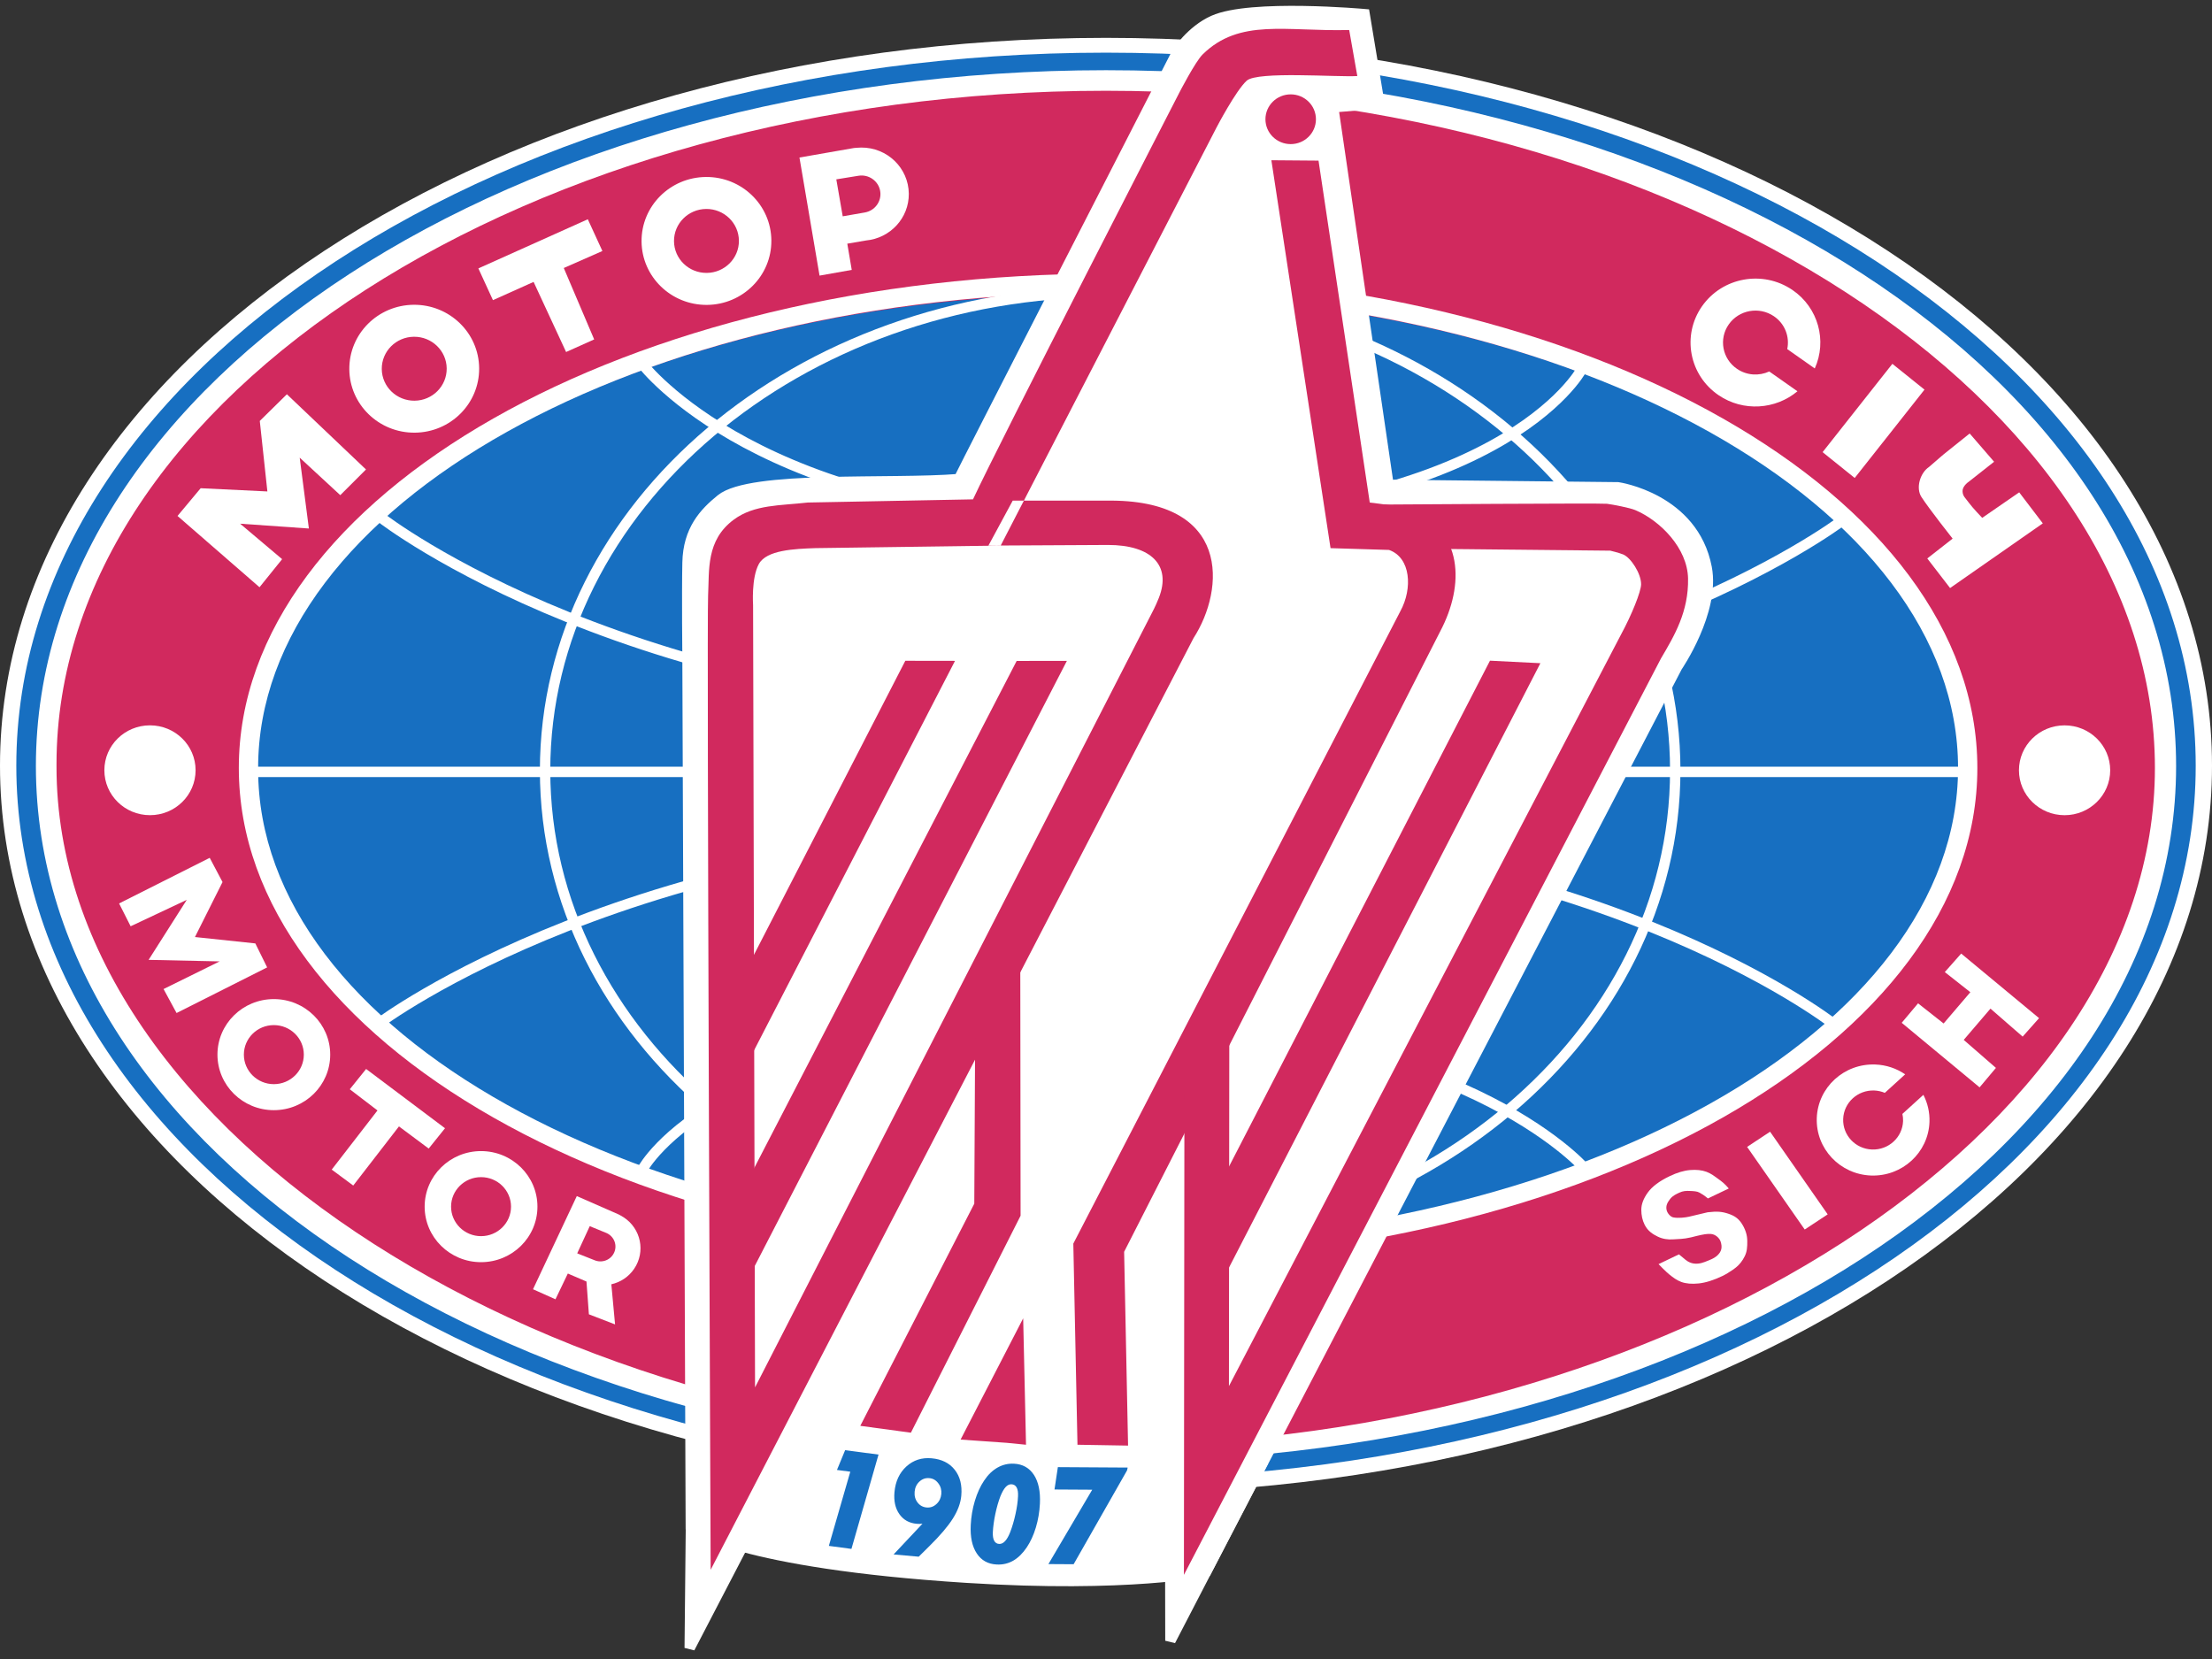
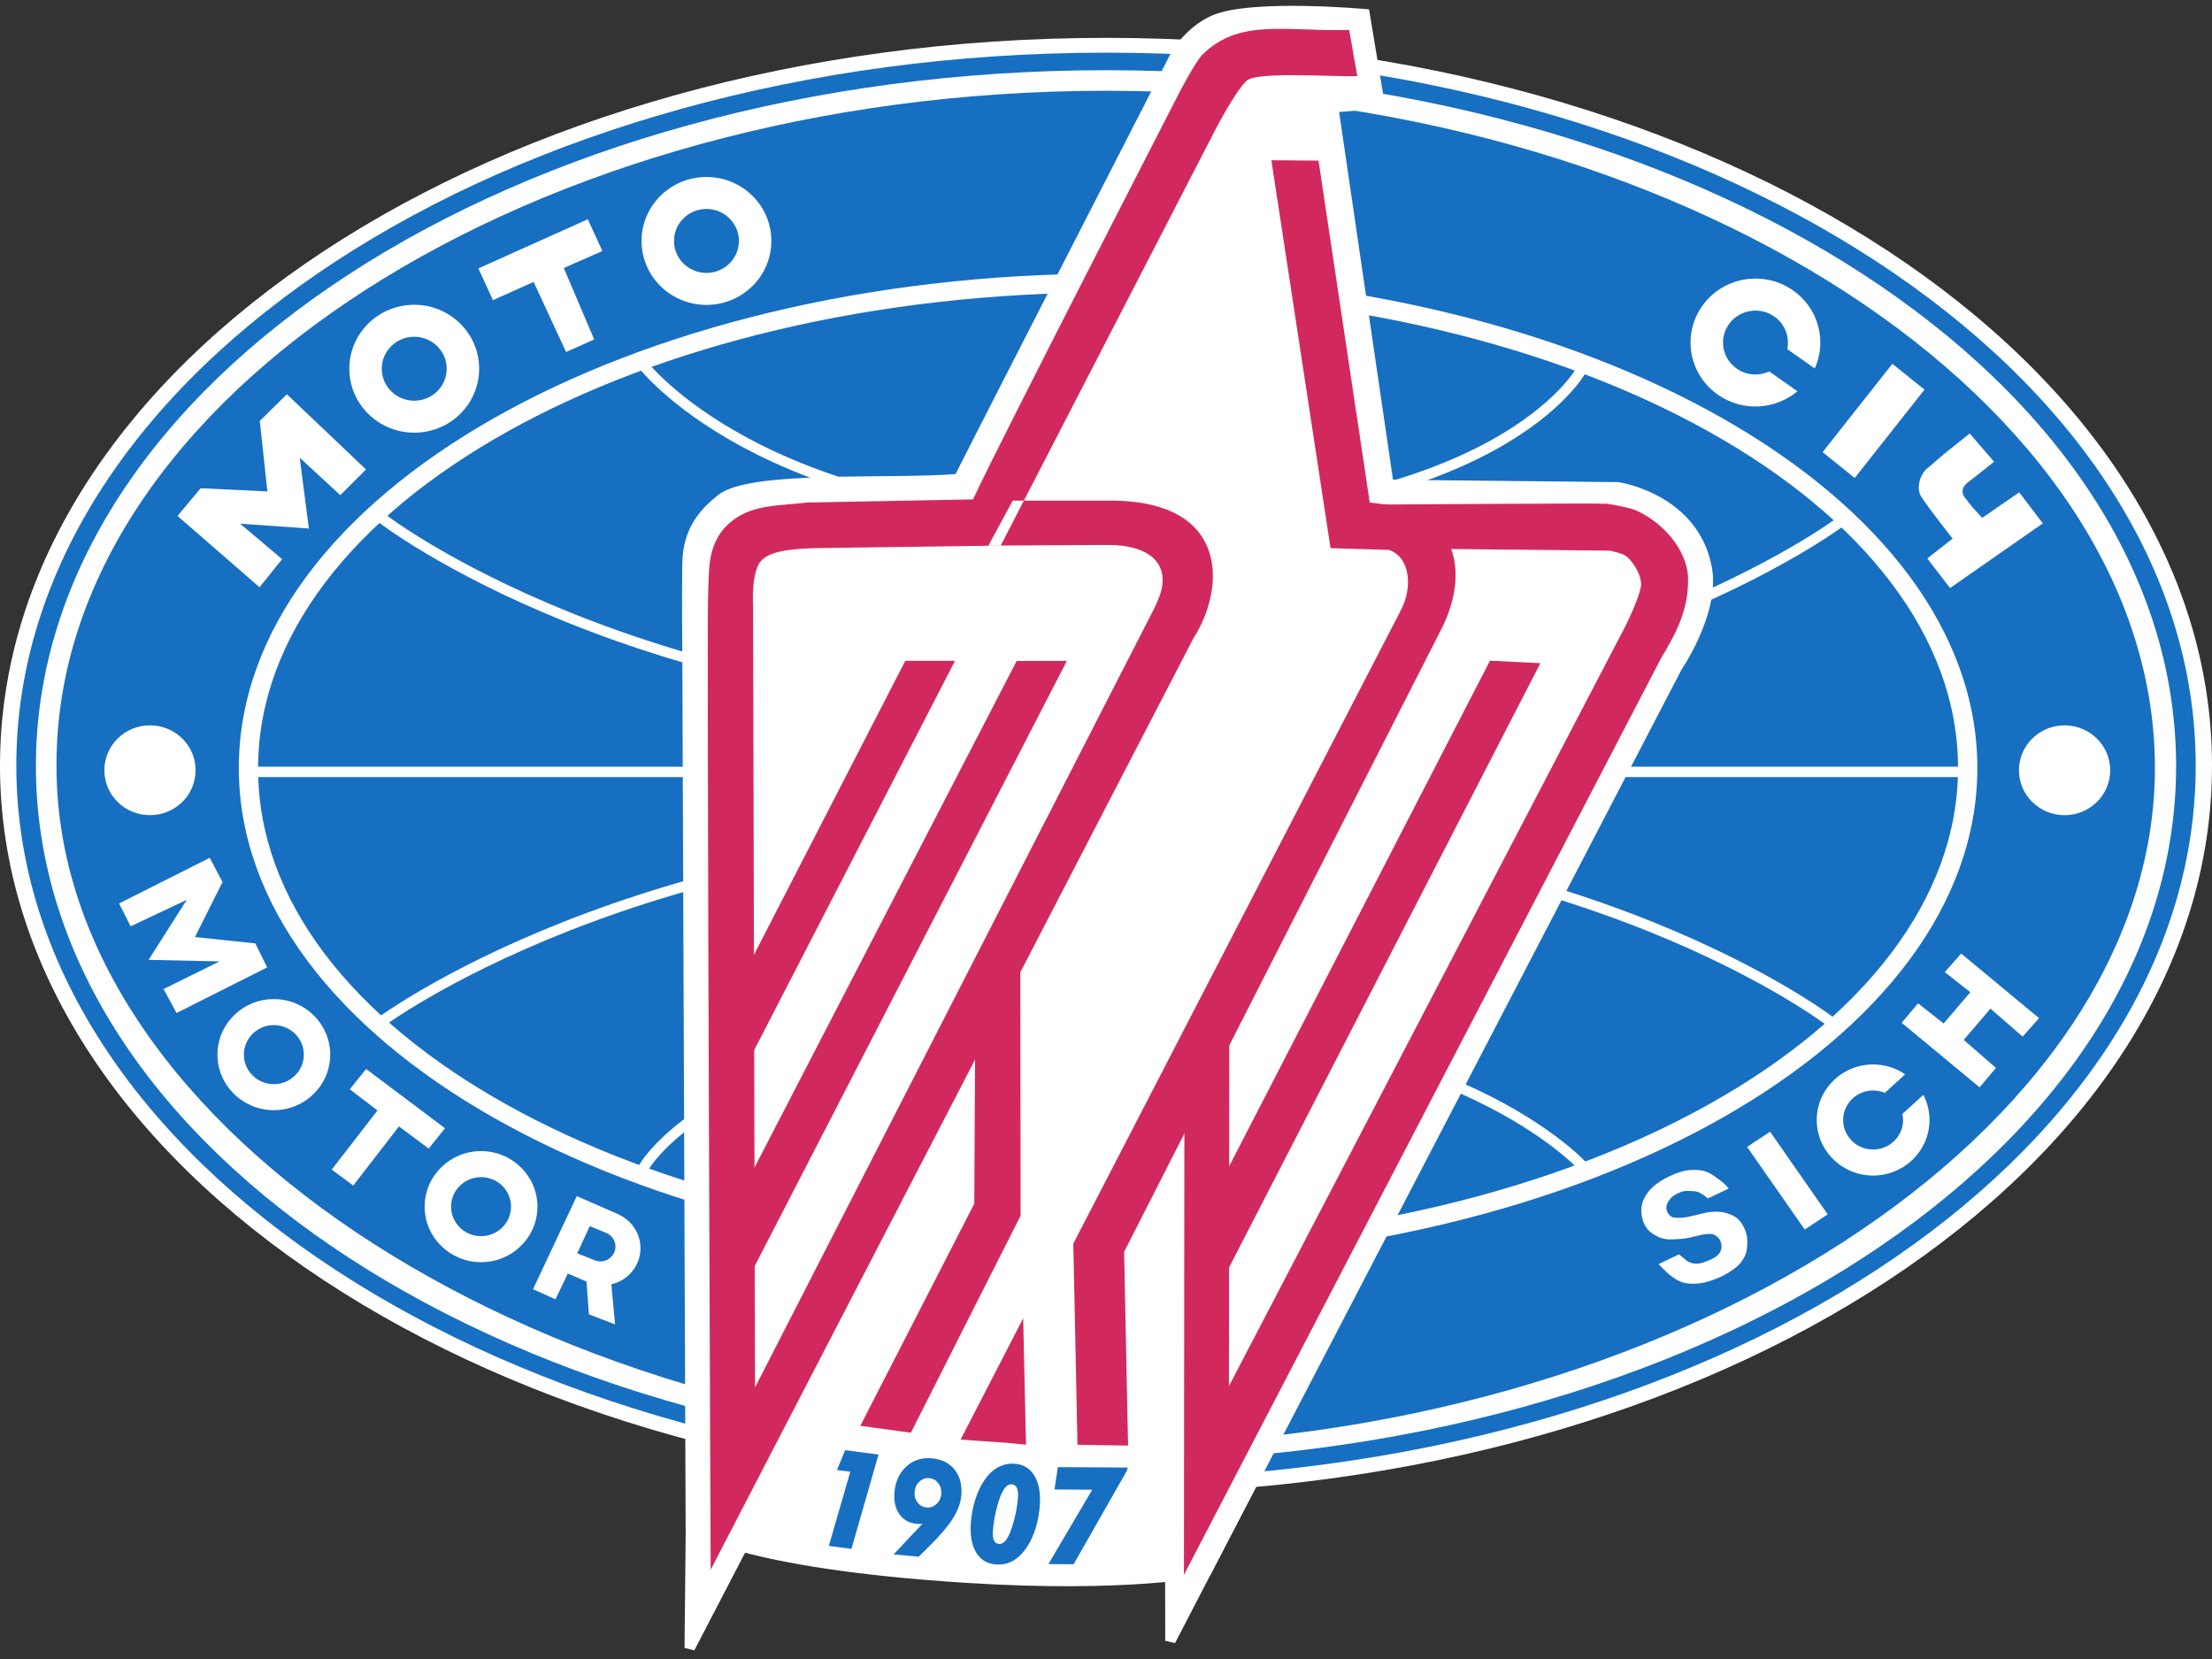
<svg xmlns="http://www.w3.org/2000/svg" width="88" height="66" viewBox="0 0 88 66" fill="none">
  <rect x="0" y="0" width="88" height="66" fill="#333333" stroke="none" />
  <path fill-rule="evenodd" clip-rule="evenodd" d="M0 30.462C0 14.47 19.7 1.506 44.001 1.506C68.302 1.506 88 14.47 88 30.462C88.001 46.454 68.302 59.418 44.001 59.418C19.7 59.418 0 46.454 0 30.462Z" fill="white" />
  <path fill-rule="evenodd" clip-rule="evenodd" d="M0.649 30.462C0.649 14.795 20.058 2.095 44 2.095C67.943 2.095 87.352 14.795 87.352 30.462C87.352 46.129 67.943 58.829 44 58.829C20.058 58.829 0.649 46.129 0.649 30.462Z" fill="#176FC1" />
-   <path fill-rule="evenodd" clip-rule="evenodd" d="M1.685 30.462C1.685 15.31 20.63 3.029 44.001 3.029C67.37 3.029 86.315 15.462 86.315 30.613C86.315 45.765 67.37 57.896 44.001 57.896C20.63 57.896 1.685 45.614 1.685 30.462Z" fill="#D1295E" />
  <path fill-rule="evenodd" clip-rule="evenodd" d="M9.988 30.707C9.988 20.192 25.256 11.666 44.093 11.666C62.929 11.666 78.199 20.192 78.199 30.707C78.199 41.223 62.929 49.748 44.093 49.748C25.256 49.748 9.988 41.223 9.988 30.707Z" fill="#176FC1" />
  <path fill-rule="evenodd" clip-rule="evenodd" d="M46.818 2.101C46.818 2.101 38.266 18.788 38.147 19.059C35.469 19.28 29.858 18.909 28.682 19.866C28.02 20.404 27.379 21.081 27.351 22.386C27.326 23.62 27.351 26.215 27.351 26.215L27.483 60.741C27.483 60.741 29.371 62.188 38.454 62.765C44.904 63.174 47.996 62.508 47.996 62.508L66.722 26.524C66.722 26.524 68.23 24.326 67.897 22.587C67.368 19.82 64.367 19.387 64.367 19.387L55.239 19.29L53.037 4.268L54.876 4.117L54.288 0.564C54.288 0.564 49.757 0.155 48.277 0.816C47.373 1.219 46.818 2.101 46.818 2.101Z" fill="white" />
  <path d="M46.819 2.101C46.819 2.101 38.266 18.788 38.147 19.059C35.469 19.28 29.858 18.908 28.682 19.866C28.02 20.404 27.379 21.081 27.352 22.386C27.326 23.62 27.352 26.216 27.352 26.216L27.483 60.74C27.483 60.74 29.371 62.188 38.453 62.765C44.904 63.174 47.996 62.508 47.996 62.508L66.723 26.525C66.723 26.525 68.23 24.326 67.897 22.587C67.368 19.82 64.367 19.387 64.367 19.387L55.239 19.29L53.038 4.268L54.877 4.117L54.288 0.564C54.288 0.564 49.757 0.155 48.277 0.816C47.373 1.219 46.819 2.101 46.819 2.101Z" stroke="white" stroke-width="0.413" stroke-miterlimit="3.864" />
  <path fill-rule="evenodd" clip-rule="evenodd" d="M2.248 30.502C2.248 45.122 22.008 57.527 44.03 57.495C66.439 57.462 85.729 45.031 85.729 30.55C85.729 16.002 66.837 3.611 43.997 3.611C21.157 3.611 2.248 15.781 2.248 30.401V30.502ZM1.428 30.475C1.428 15.186 20.488 2.793 44.001 2.793C67.512 2.793 86.572 15.186 86.572 30.475C86.572 45.763 67.512 58.156 44.001 58.156C20.488 58.156 1.428 45.762 1.428 30.475Z" fill="white" />
  <path fill-rule="evenodd" clip-rule="evenodd" d="M10.269 30.604C10.269 41.05 25.408 49.469 44.084 49.469C62.758 49.469 77.897 40.999 77.897 30.553C77.897 20.106 62.758 11.638 44.084 11.638C25.408 11.638 10.269 20.106 10.269 30.553V30.604ZM9.501 30.553C9.501 19.691 24.984 10.886 44.084 10.886C63.182 10.886 78.665 19.691 78.665 30.553C78.665 41.415 63.182 50.22 44.084 50.22C24.984 50.22 9.501 41.415 9.501 30.553Z" fill="white" />
-   <path d="M21.685 30.65C21.685 20.134 31.75 11.61 44.166 11.61C56.582 11.61 66.646 20.134 66.646 30.65C66.646 41.167 56.582 49.692 44.166 49.692C31.75 49.692 21.685 41.167 21.685 30.65Z" stroke="white" stroke-width="0.413" stroke-miterlimit="3.864" />
  <path d="M9.987 30.708H78.198" stroke="white" stroke-width="0.413" stroke-miterlimit="3.864" />
  <path d="M15.066 40.718C15.066 40.718 25.312 32.972 44.166 32.972C63.019 32.972 72.922 40.718 72.922 40.718" stroke="white" stroke-width="0.413" stroke-miterlimit="3.864" />
  <path d="M25.569 46.509C25.569 46.509 28.622 40.719 44.166 40.719C57.989 40.719 63.02 46.456 63.02 46.456" stroke="white" stroke-width="0.413" stroke-miterlimit="3.864" />
  <path d="M73.237 20.745C73.237 20.745 62.991 28.492 44.137 28.492C25.284 28.492 15.175 20.605 15.175 20.605" stroke="white" stroke-width="0.413" stroke-miterlimit="3.864" />
  <path d="M62.908 14.719C62.908 14.719 59.681 20.745 44.137 20.745C30.314 20.745 25.56 14.488 25.56 14.488" stroke="white" stroke-width="0.413" stroke-miterlimit="3.864" />
  <path fill-rule="evenodd" clip-rule="evenodd" d="M27.533 56.287L27.439 65.561L31.556 57.64L27.533 56.287Z" fill="white" stroke="white" stroke-width="0.413" stroke-miterlimit="3.864" />
  <path fill-rule="evenodd" clip-rule="evenodd" d="M53.998 3.025C53.197 3.076 50.024 2.823 49.598 3.21C49.166 3.602 48.405 5.057 48.405 5.057L39.81 21.705L32.442 21.806C31.597 21.835 30.498 21.882 30.191 22.435C29.884 22.99 29.96 24.074 29.96 24.074L30.038 55.194L45.824 24.389C45.824 24.389 45.971 24.12 46.102 23.787C46.614 22.486 45.795 21.68 44.081 21.68L39.323 21.705L40.289 19.917H44.012C48.993 19.84 48.737 23.444 47.483 25.384L28.272 62.451C28.272 62.451 28.113 24.829 28.17 23.696C28.222 22.688 28.08 21.495 29.193 20.672C30.012 20.067 31.035 20.118 32.135 19.992L38.709 19.866C39.742 17.635 46.92 3.68 46.92 3.68C46.92 3.68 47.552 2.454 47.842 2.168C49.317 0.714 51.167 1.261 53.675 1.194L53.998 3.025Z" fill="#D1295E" />
  <path fill-rule="evenodd" clip-rule="evenodd" d="M29.648 42.466L29.013 39.891L36.016 26.288L37.993 26.291L29.648 42.466Z" fill="#D1295E" />
  <path fill-rule="evenodd" clip-rule="evenodd" d="M29.628 51.137L28.508 49.36L40.446 26.294L42.444 26.291L29.628 51.137Z" fill="#D1295E" />
  <path fill-rule="evenodd" clip-rule="evenodd" d="M40.602 48.365L36.238 56.997L34.225 56.724L38.76 47.886L38.809 38.506L40.59 38.44L40.602 48.365Z" fill="#D1295E" />
  <path fill-rule="evenodd" clip-rule="evenodd" d="M38.215 57.271L40.705 52.447L40.818 57.476L40.055 57.4L39.187 57.339L38.215 57.271Z" fill="#D1295E" />
  <path fill-rule="evenodd" clip-rule="evenodd" d="M42.865 57.476L42.7 49.474L55.711 24.314C56.202 23.415 56.13 22.184 55.259 21.878L52.933 21.807L50.579 6.375L52.455 6.39L54.493 19.992L55.546 20.13C55.546 20.13 55.878 20.135 56.078 20.219C58.231 21.11 58.264 23.278 57.304 25.102L44.721 49.801L44.878 57.51L42.865 57.476Z" fill="#D1295E" />
  <path fill-rule="evenodd" clip-rule="evenodd" d="M46.549 57.189L46.563 65.273L50.154 58.344L46.549 57.189Z" fill="white" stroke="white" stroke-width="0.413" stroke-miterlimit="3.864" />
  <path fill-rule="evenodd" clip-rule="evenodd" d="M55.246 20.071C55.246 20.071 63.703 20.012 63.932 20.042C64.162 20.072 64.839 20.201 65.058 20.294C66.043 20.712 67.132 21.803 67.156 23.015C67.181 24.326 66.618 25.283 66.081 26.19L47.1 62.652L47.122 41.287H48.905L48.891 55.143L64.496 25.23C64.905 24.477 65.288 23.536 65.288 23.242C65.288 22.814 64.879 22.183 64.572 22.057C64.396 21.986 64.061 21.907 64.061 21.907L53.73 21.802V20.046L55.246 20.071Z" fill="#D1295E" />
-   <path fill-rule="evenodd" clip-rule="evenodd" d="M50.343 4.744C50.343 4.197 50.793 3.754 51.348 3.754C51.903 3.754 52.352 4.197 52.352 4.744C52.352 5.29 51.903 5.733 51.348 5.733C50.793 5.733 50.343 5.29 50.343 4.744Z" fill="#D1295E" />
  <path fill-rule="evenodd" clip-rule="evenodd" d="M47.532 49.048L59.276 26.284L61.281 26.384L48.436 51.316L47.532 49.048Z" fill="#D1295E" />
  <path fill-rule="evenodd" clip-rule="evenodd" d="M10.628 38.486L7.024 40.301L6.507 39.347L8.738 38.247L5.912 38.186L7.43 35.799L5.197 36.85L4.738 35.942L8.343 34.127L8.853 35.091L7.756 37.278L10.158 37.532L10.628 38.486Z" fill="white" />
  <path fill-rule="evenodd" clip-rule="evenodd" d="M14.053 47.164L13.197 46.53L15.017 44.177L13.916 43.334L14.565 42.527L17.704 44.885L17.055 45.693L15.872 44.812L14.053 47.164Z" fill="white" />
  <path fill-rule="evenodd" clip-rule="evenodd" d="M65.982 50.291L66.793 49.902C67.029 50.086 67.079 50.169 67.266 50.238C67.453 50.306 67.662 50.266 67.813 50.207C68.015 50.129 68.182 50.065 68.291 49.973C68.502 49.795 68.522 49.615 68.453 49.398C68.408 49.255 68.247 49.101 68.059 49.09C67.911 49.082 67.784 49.102 67.493 49.171L67.278 49.225C66.953 49.301 66.768 49.288 66.567 49.305C66.366 49.322 66.146 49.291 65.956 49.199C65.767 49.107 65.555 48.983 65.427 48.721C65.339 48.545 65.296 48.348 65.296 48.129C65.296 47.911 65.381 47.682 65.554 47.443C65.726 47.204 66.016 46.987 66.423 46.792C66.719 46.649 66.993 46.568 67.241 46.548C67.488 46.527 67.705 46.551 67.889 46.618C68.074 46.687 68.212 46.797 68.349 46.896C68.491 46.998 68.609 47.084 68.776 47.281L67.947 47.678C67.78 47.54 67.705 47.499 67.604 47.443C67.515 47.394 67.39 47.386 67.236 47.38C67.081 47.372 66.954 47.378 66.807 47.448C66.704 47.497 66.546 47.562 66.439 47.703C66.332 47.845 66.266 47.964 66.302 48.136C66.332 48.271 66.459 48.409 66.565 48.431C66.768 48.472 67.053 48.436 67.197 48.403L67.936 48.228C68.319 48.183 68.509 48.202 68.763 48.287C69.016 48.372 69.206 48.489 69.371 48.814C69.514 49.097 69.519 49.304 69.51 49.538C69.502 49.777 69.451 49.928 69.336 50.111C69.227 50.284 69.114 50.391 68.956 50.503C68.797 50.614 68.653 50.7 68.523 50.763C68.172 50.931 67.859 51.029 67.581 51.059C67.305 51.088 67.073 51.068 66.883 50.998C66.694 50.928 66.558 50.818 66.421 50.711C66.286 50.606 65.982 50.291 65.982 50.291Z" fill="white" />
  <path fill-rule="evenodd" clip-rule="evenodd" d="M70.419 45.023L72.711 48.311L71.797 48.914L69.505 45.627L70.419 45.023Z" fill="white" />
  <path fill-rule="evenodd" clip-rule="evenodd" d="M79.187 40.126L78.123 41.37L79.404 42.484L78.754 43.258L75.656 40.69L76.306 39.916L77.323 40.717L78.386 39.473L77.37 38.672L78.022 37.936L81.12 40.505L80.467 41.24L79.187 40.126Z" fill="white" />
  <path fill-rule="evenodd" clip-rule="evenodd" d="M14.56 18.677L13.537 19.699L11.923 18.207L12.288 21.026L9.553 20.834L11.224 22.245L10.324 23.362L7.062 20.526L7.983 19.423L10.637 19.551L10.335 16.746L11.413 15.685L14.56 18.677Z" fill="white" />
  <path fill-rule="evenodd" clip-rule="evenodd" d="M23.638 13.503L22.521 14.004L21.228 11.215L19.611 11.941L19.031 10.678L23.385 8.723L23.965 9.986L22.429 10.662L23.638 13.503Z" fill="white" />
  <path fill-rule="evenodd" clip-rule="evenodd" d="M76.562 15.501L73.786 19.015L72.508 17.988L75.284 14.474L76.562 15.501Z" fill="white" />
  <path fill-rule="evenodd" clip-rule="evenodd" d="M77.302 18.093L78.359 17.245L79.331 18.37L78.393 19.11C78.223 19.229 78.062 19.376 78.077 19.563C78.093 19.75 78.179 19.795 78.333 20.008C78.463 20.189 78.858 20.602 78.858 20.602L80.33 19.587L81.269 20.821L77.58 23.394L76.673 22.217L77.681 21.428C77.681 21.428 76.76 20.264 76.441 19.773C76.21 19.42 76.381 18.816 76.748 18.572L77.302 18.093Z" fill="white" />
  <path fill-rule="evenodd" clip-rule="evenodd" d="M4.152 30.643C4.152 29.655 4.964 28.856 5.966 28.856C6.969 28.856 7.781 29.655 7.781 30.643C7.781 31.631 6.969 32.43 5.966 32.43C4.964 32.43 4.152 31.631 4.152 30.643Z" fill="white" />
  <path fill-rule="evenodd" clip-rule="evenodd" d="M80.32 30.644C80.32 29.656 81.133 28.857 82.135 28.857C83.136 28.857 83.95 29.656 83.95 30.644C83.95 31.631 83.136 32.431 82.135 32.431C81.133 32.431 80.32 31.631 80.32 30.644Z" fill="white" />
  <path fill-rule="evenodd" clip-rule="evenodd" d="M16.457 12.125C15.03 12.138 13.884 13.286 13.897 14.692C13.909 16.096 15.076 17.225 16.502 17.213C17.929 17.201 19.075 16.052 19.062 14.647C19.05 13.242 17.883 12.113 16.457 12.125ZM16.491 15.941C15.778 15.947 15.194 15.383 15.188 14.68C15.182 13.978 15.755 13.403 16.468 13.397C17.181 13.391 17.765 13.956 17.771 14.658C17.777 15.361 17.204 15.935 16.491 15.941Z" fill="white" />
  <path fill-rule="evenodd" clip-rule="evenodd" d="M28.083 7.041C26.656 7.053 25.51 8.202 25.523 9.608C25.535 11.012 26.701 12.141 28.127 12.13C29.554 12.117 30.7 10.968 30.687 9.563C30.675 8.158 29.509 7.028 28.083 7.041ZM28.116 10.857C27.403 10.863 26.82 10.299 26.814 9.596C26.808 8.894 27.381 8.319 28.093 8.313C28.806 8.307 29.39 8.872 29.396 9.575C29.402 10.277 28.829 10.851 28.116 10.857Z" fill="white" />
-   <path fill-rule="evenodd" clip-rule="evenodd" d="M34.257 5.87C34.16 5.871 33.97 5.889 33.97 5.889L31.805 6.267L32.604 10.965L33.885 10.737L33.708 9.694L34.452 9.567C35.414 9.477 36.164 8.677 36.155 7.707C36.146 6.684 35.296 5.862 34.257 5.87ZM34.399 8.454L33.526 8.606L33.271 7.135L34.148 6.993C34.557 6.924 34.947 7.196 35.016 7.599C35.086 8.003 34.809 8.385 34.399 8.454Z" fill="white" />
  <path fill-rule="evenodd" clip-rule="evenodd" d="M10.894 39.747C9.655 39.747 8.651 40.736 8.651 41.956C8.651 43.177 9.655 44.166 10.894 44.166C12.133 44.166 13.137 43.177 13.137 41.956C13.137 40.736 12.133 39.747 10.894 39.747ZM10.894 43.131C10.236 43.131 9.702 42.605 9.702 41.956C9.702 41.307 10.236 40.782 10.894 40.782C11.553 40.782 12.087 41.307 12.087 41.956C12.087 42.605 11.553 43.131 10.894 43.131Z" fill="white" />
  <path fill-rule="evenodd" clip-rule="evenodd" d="M19.137 45.794C17.899 45.794 16.894 46.784 16.894 48.004C16.894 49.224 17.899 50.213 19.137 50.213C20.376 50.213 21.381 49.224 21.381 48.004C21.381 46.784 20.376 45.794 19.137 45.794ZM19.137 49.178C18.479 49.178 17.945 48.652 17.945 48.004C17.945 47.355 18.479 46.83 19.137 46.83C19.796 46.83 20.33 47.355 20.33 48.004C20.33 48.652 19.796 49.178 19.137 49.178Z" fill="white" />
  <path fill-rule="evenodd" clip-rule="evenodd" d="M24.814 48.43C24.749 48.387 24.616 48.316 24.616 48.316L22.947 47.584L21.205 51.29L22.098 51.69L22.59 50.665C22.59 50.665 23.309 50.972 23.332 50.983L23.428 52.287L24.469 52.689L24.321 51.093C24.681 51.012 25.009 50.801 25.23 50.475C25.688 49.797 25.502 48.882 24.814 48.43ZM24.43 49.837C24.293 50.134 23.938 50.264 23.637 50.129L22.963 49.862L23.462 48.78L24.134 49.056C24.435 49.192 24.568 49.541 24.43 49.837Z" fill="white" />
  <path fill-rule="evenodd" clip-rule="evenodd" d="M70.386 14.778C69.984 14.964 69.496 14.941 69.105 14.675C68.518 14.277 68.37 13.484 68.775 12.906C69.18 12.328 69.983 12.182 70.571 12.581C71.012 12.88 71.205 13.402 71.102 13.888L72.197 14.658C72.692 13.562 72.344 12.24 71.304 11.533C70.129 10.736 68.522 11.027 67.712 12.183C66.902 13.34 67.197 14.925 68.372 15.723C69.354 16.39 70.639 16.293 71.508 15.566L70.386 14.778Z" fill="white" />
  <path fill-rule="evenodd" clip-rule="evenodd" d="M75.683 44.315C75.703 44.407 75.714 44.502 75.71 44.6C75.686 45.248 75.133 45.755 74.475 45.731C73.816 45.708 73.303 45.163 73.327 44.515C73.351 43.866 73.904 43.36 74.562 43.383C74.712 43.389 74.853 43.422 74.984 43.477L75.793 42.74C75.453 42.508 75.045 42.365 74.6 42.349C73.363 42.305 72.322 43.257 72.277 44.477C72.232 45.696 73.199 46.721 74.437 46.766C75.674 46.809 76.715 45.857 76.76 44.638C76.774 44.249 76.685 43.88 76.518 43.556L75.683 44.315Z" fill="white" />
  <path fill-rule="evenodd" clip-rule="evenodd" d="M32.974 61.5L33.827 58.549L33.297 58.479L33.622 57.692L34.95 57.868L33.873 61.62L32.974 61.5Z" fill="#176FC1" />
  <path fill-rule="evenodd" clip-rule="evenodd" d="M36.699 60.617C36.662 60.623 36.625 60.626 36.588 60.626C36.551 60.626 36.512 60.625 36.469 60.621C36.17 60.594 35.94 60.466 35.778 60.234C35.617 60.005 35.553 59.712 35.585 59.359C35.624 58.932 35.782 58.593 36.059 58.34C36.336 58.088 36.671 57.98 37.063 58.015C37.462 58.051 37.769 58.202 37.981 58.471C38.194 58.739 38.281 59.084 38.243 59.505C38.216 59.798 38.104 60.101 37.907 60.413C37.71 60.725 37.397 61.093 36.967 61.516L36.549 61.93L35.55 61.84L36.699 60.617ZM37.448 59.437C37.463 59.278 37.424 59.136 37.33 59.012C37.237 58.886 37.117 58.817 36.971 58.805C36.824 58.791 36.694 58.836 36.579 58.94C36.466 59.044 36.402 59.178 36.387 59.343C36.372 59.509 36.41 59.651 36.502 59.772C36.594 59.892 36.714 59.959 36.862 59.972C37.011 59.986 37.142 59.94 37.256 59.834C37.37 59.729 37.433 59.596 37.448 59.437Z" fill="#176FC1" />
  <path fill-rule="evenodd" clip-rule="evenodd" d="M39.654 62.241C39.307 62.225 39.042 62.078 38.859 61.8C38.675 61.523 38.595 61.146 38.619 60.671C38.635 60.341 38.689 60.021 38.783 59.708C38.877 59.396 39 59.126 39.152 58.901C39.304 58.672 39.481 58.5 39.684 58.385C39.888 58.27 40.105 58.219 40.337 58.23C40.683 58.246 40.948 58.395 41.132 58.675C41.315 58.955 41.394 59.336 41.371 59.818C41.354 60.15 41.301 60.467 41.209 60.77C41.118 61.073 40.997 61.336 40.847 61.56C40.686 61.799 40.506 61.975 40.308 62.089C40.11 62.202 39.892 62.252 39.654 62.241ZM39.75 61.422C39.833 61.426 39.912 61.389 39.985 61.31C40.059 61.232 40.126 61.112 40.19 60.95C40.272 60.733 40.343 60.496 40.399 60.236C40.457 59.977 40.49 59.739 40.5 59.525C40.508 59.373 40.489 59.256 40.446 59.177C40.402 59.096 40.334 59.054 40.24 59.049C40.157 59.045 40.079 59.081 40.009 59.158C39.938 59.235 39.869 59.357 39.8 59.524C39.722 59.728 39.654 59.962 39.598 60.226C39.543 60.49 39.509 60.733 39.498 60.956C39.492 61.102 39.509 61.216 39.552 61.296C39.595 61.376 39.661 61.418 39.75 61.422Z" fill="#176FC1" />
  <path fill-rule="evenodd" clip-rule="evenodd" d="M41.709 62.224L43.452 59.265L41.951 59.256L42.085 58.367L44.863 58.384L44.837 58.498L42.712 62.23L41.709 62.224Z" fill="#176FC1" />
</svg>